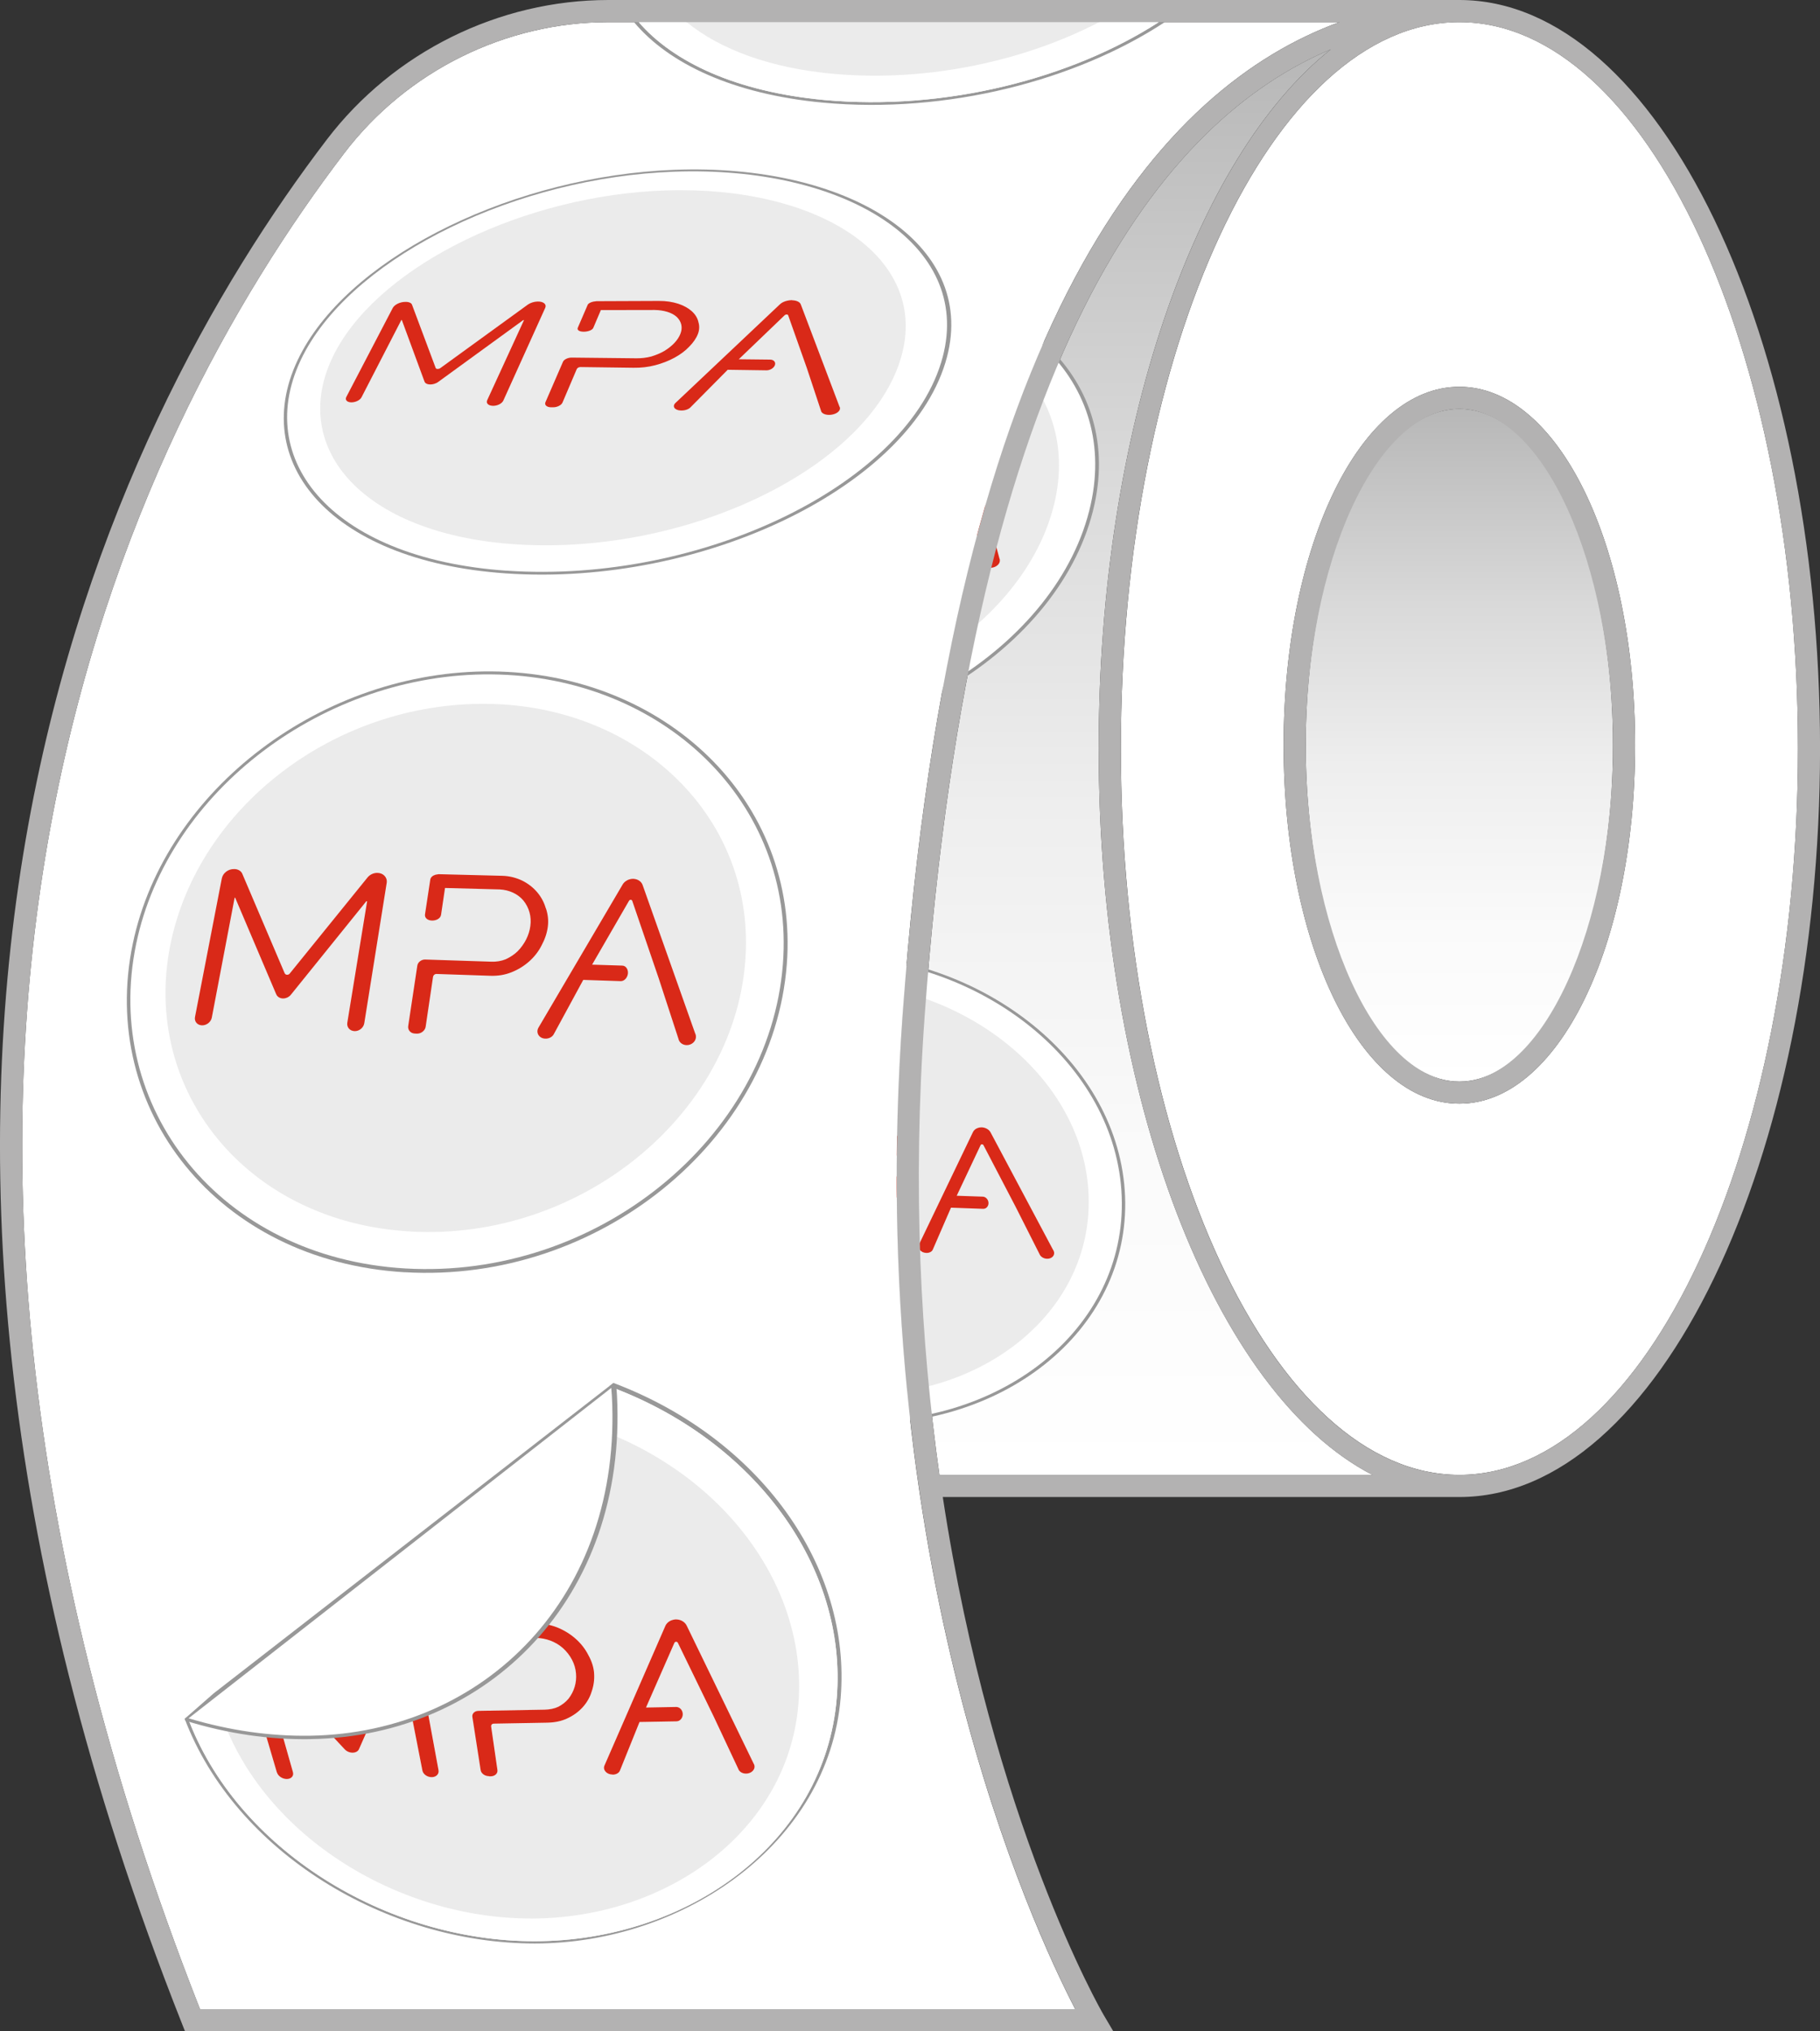
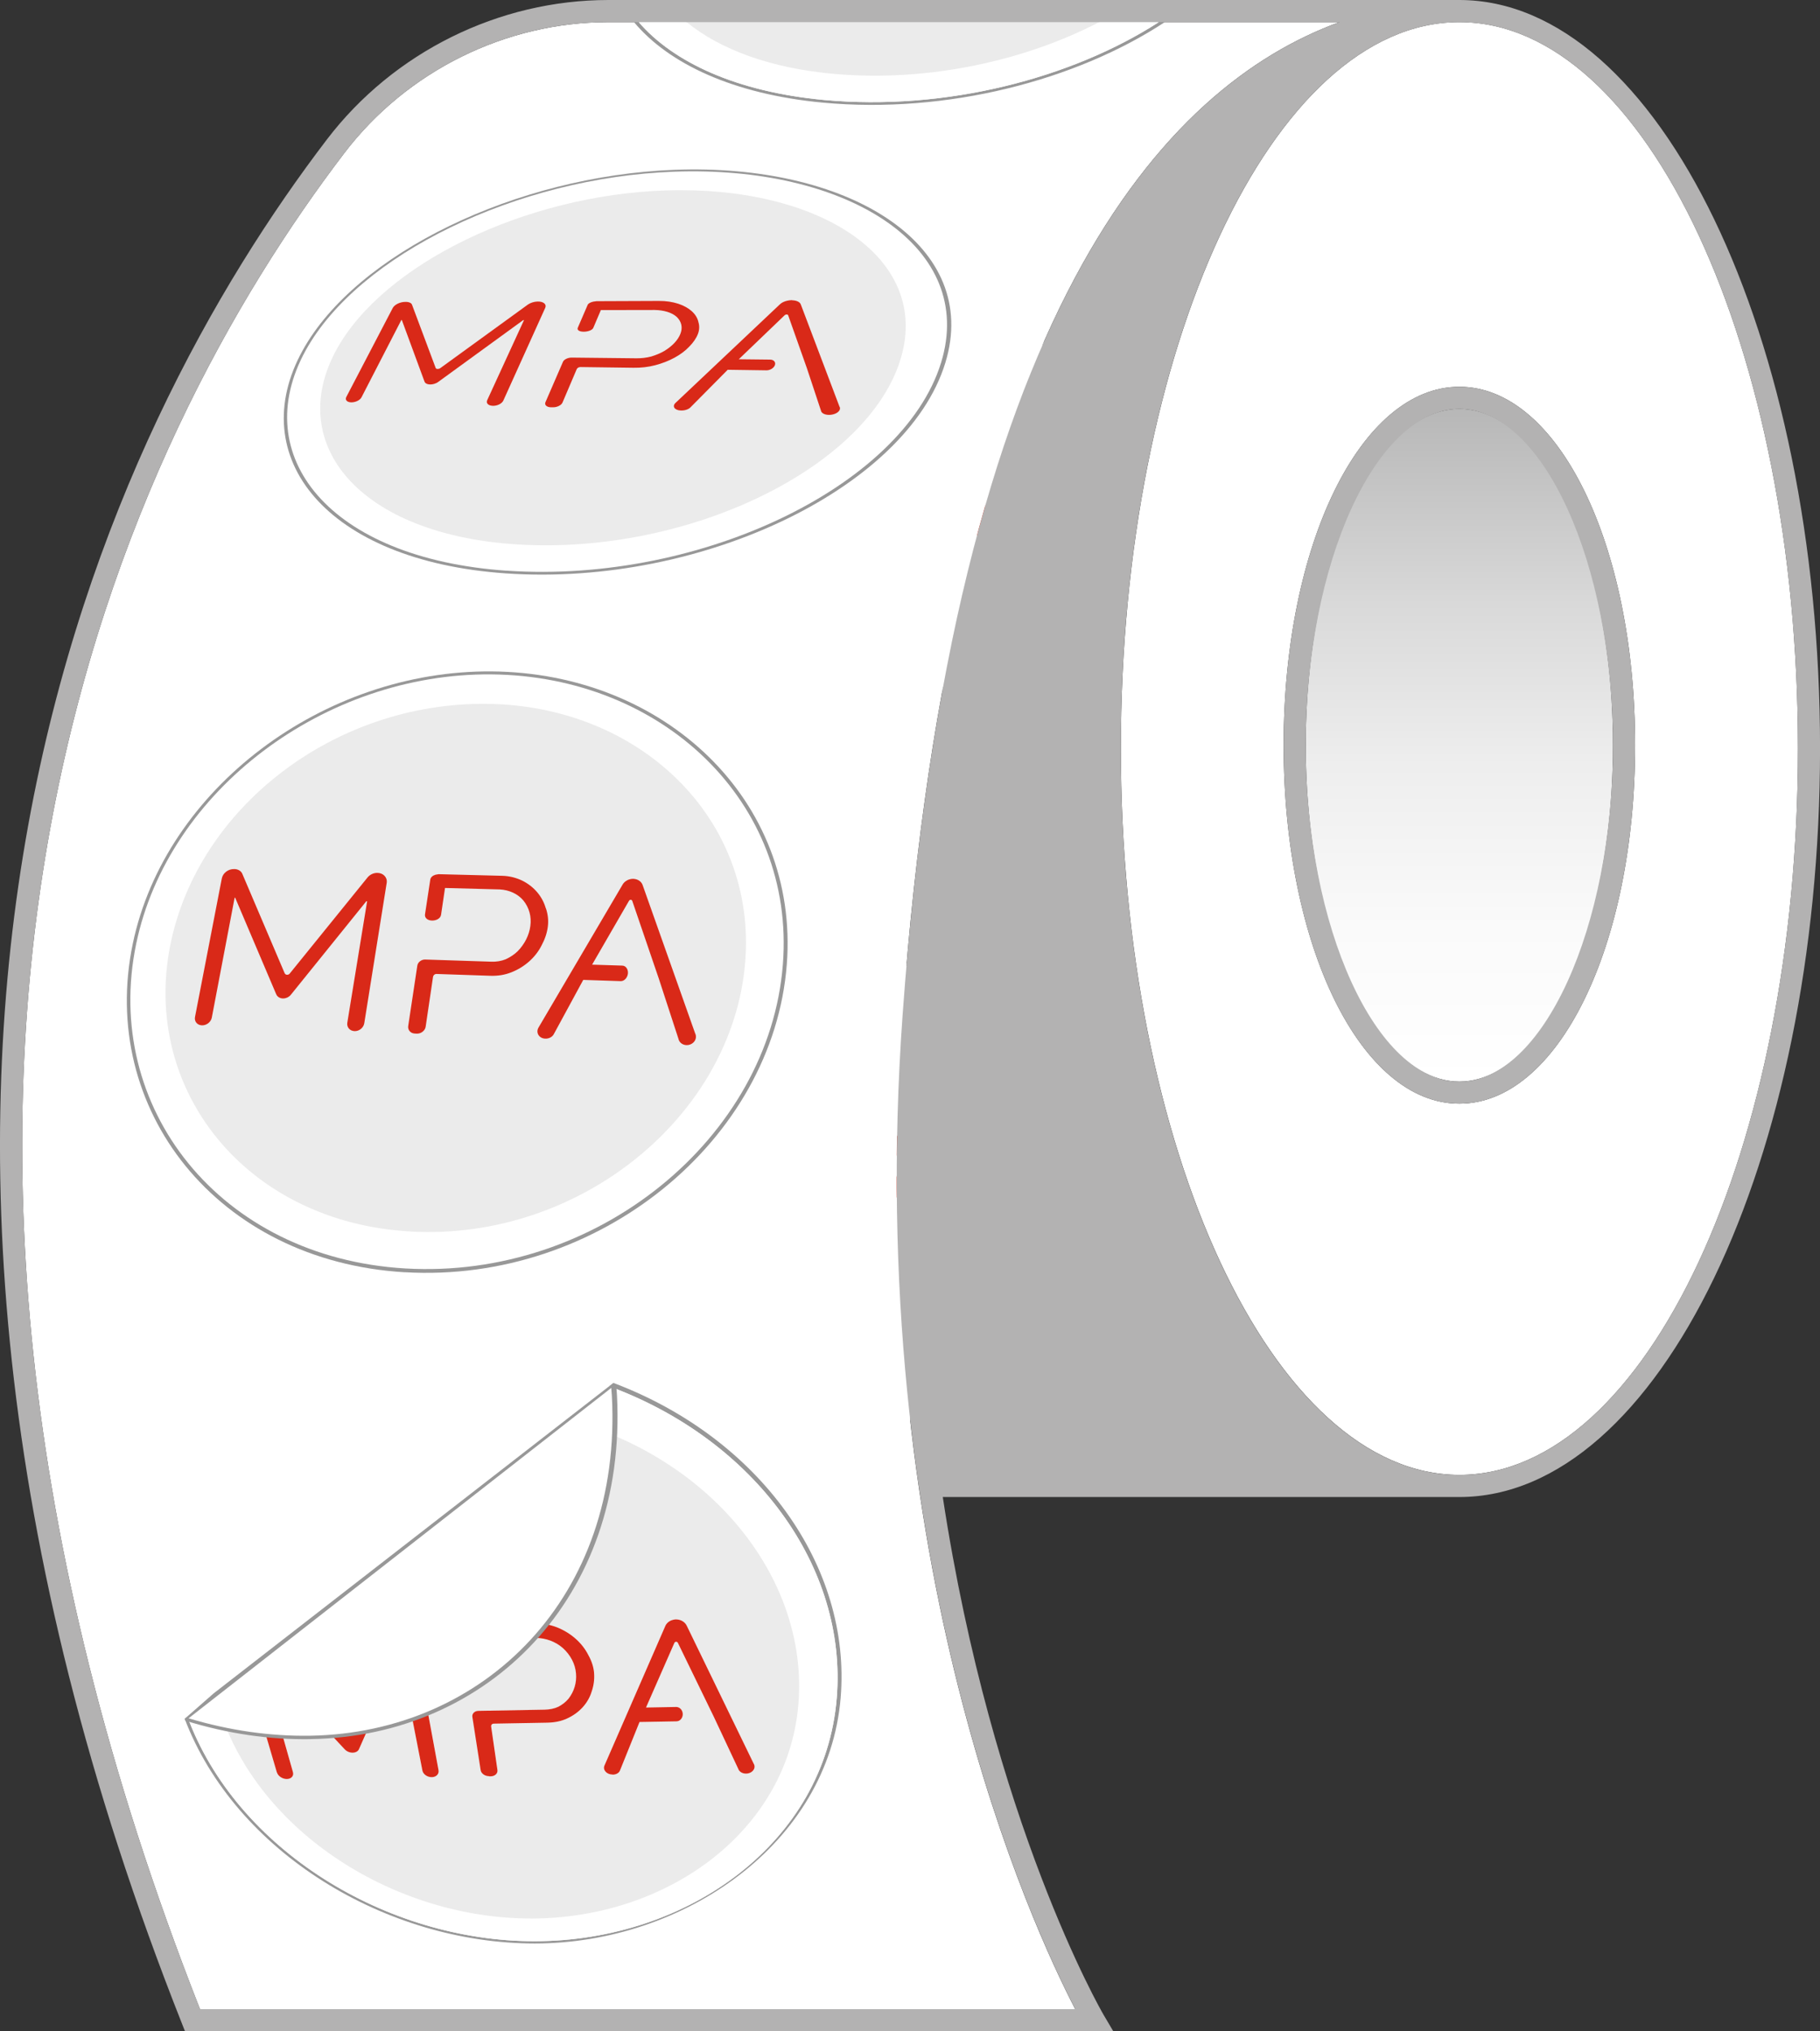
<svg xmlns="http://www.w3.org/2000/svg" xmlns:xlink="http://www.w3.org/1999/xlink" id="Calque_1" data-name="Calque 1" viewBox="0 0 361.94 403.98">
  <rect x="0" y="0" width="361.94" height="403.98" fill="#333333" stroke="none" />
  <defs>
    <style>
      .cls-1, .cls-2 {
        fill: #fff;
      }

      .cls-3 {
        fill: #d92918;
      }

      .cls-2, .cls-4, .cls-5 {
        fill-rule: evenodd;
      }

      .cls-6, .cls-4 {
        fill: #989898;
      }

      .cls-7 {
        fill: url(#Dégradé_sans_nom_135-2);
      }

      .cls-8 {
        fill: #b3b2b2;
      }

      .cls-9 {
        fill: url(#Dégradé_sans_nom_135);
      }

      .cls-10, .cls-5 {
        fill: #ebebeb;
      }
    </style>
    <linearGradient id="Dégradé_sans_nom_135" data-name="Dégradé sans nom 135" x1="227.83" y1="293.33" x2="227.83" y2="9.82" gradientUnits="userSpaceOnUse">
      <stop offset="0" stop-color="#fff" />
      <stop offset=".23" stop-color="#fafafa" />
      <stop offset=".47" stop-color="#eee" />
      <stop offset=".71" stop-color="#d9d9d9" />
      <stop offset=".96" stop-color="#bcbcbc" />
      <stop offset="1" stop-color="#b7b7b7" />
    </linearGradient>
    <linearGradient id="Dégradé_sans_nom_135-2" data-name="Dégradé sans nom 135" x1="290.22" y1="215.11" x2="290.22" y2="81.32" xlink:href="#Dégradé_sans_nom_135" />
  </defs>
  <g id="ROND">
    <path class="cls-9" d="m218.49,148.86c0-63.38,19.19-117.61,46.15-139.04-32.79,13.82-71.18,59.21-80.76,192.32-2.46,34.25-.77,64.86,2.94,91.18h86.11c-31.22-16.1-54.44-74.75-54.44-144.46Z" />
    <g>
      <path class="cls-4" d="m167.36,283.03c31.51,2.11,57.43-18.22,56.38-45.1-1.05-26.65-28.19-48.21-59.15-48.21-29.65,0-52.49,19.92-51.98,44.52.52,24.8,24.59,46.77,54.75,48.79h0Z" />
      <path class="cls-2" d="m167.35,282.5c31.15,2.07,56.76-18.02,55.72-44.59-1.03-26.34-27.86-47.66-58.46-47.67-29.32-.01-51.93,19.69-51.42,44.03.51,24.53,24.33,46.26,54.16,48.24h0Z" />
-       <path class="cls-5" d="m167.19,277.3c27.6,1.73,50.2-16.11,49.3-39.61-.89-23.32-24.57-42.3-51.74-42.41-26.15-.1-46.38,17.43-45.9,39.16.48,21.9,21.79,41.19,48.34,42.85h0Z" />
      <path class="cls-3" d="m138.8,238.97l-10.5-15.57c-.29-.48-.91-.79-1.52-.8h-.06c-.99-.03-1.75.63-1.73,1.49l.49,21.42c.02.66.65,1.23,1.41,1.27s1.38-.49,1.36-1.15l-.43-18.45s.11-.1.12,0l10.09,14.92c.38.6,1.25.85,1.93.56.24-.11.44-.26.56-.47l9.53-14.41c.06-.1.17-.05.17,0l.51,18.75c.02.68.67,1.26,1.47,1.29.75.03,1.37-.49,1.35-1.17l-.6-21.86c-.06-.86-.93-1.56-1.94-1.55-.6,0-1.15.26-1.46.69l-9.96,15.07c-.16.24-.61.22-.79-.03h0Z" />
      <path class="cls-3" d="m180.87,228.93c-.9-1.91-2.61-3.49-4.79-4.44-1.14-.48-2.34-.76-3.58-.79l-10.97-.27-.52.09c-.45.13-.74.42-.73.77l.16,5.54c.02.54.61.95,1.37.97s1.38-.35,1.37-.89l-.12-4.27,9.41.24c1.63.08,3.19.71,4.32,1.75,1.2,1.15,1.89,2.6,1.92,4.07.05,1.46-.48,2.85-1.49,3.98-.51.53-1.09.91-1.8,1.23-.71.28-1.53.4-2.37.37l-11.23-.38c-.64-.02-1.16.41-1.14.95l.27,9.26c.02.59.61,1.12,1.32,1.15h.35c.7.04,1.28-.43,1.26-1.03l-.22-7.6c0-.3.21-.49.51-.48l9.08.32c1.31.05,2.43-.11,3.49-.52,2.12-.81,3.71-2.31,4.41-4.19.39-.94.6-1.93.56-2.97-.03-.95-.3-1.9-.81-2.86h0Zm14.43-4.72h-.16c-.2,0-.4.03-.59.09-.5.14-.89.46-1.07.87l-10.7,22.29c-.39.79.36,1.67,1.38,1.72h.06c.6.03,1.14-.26,1.3-.7l3.6-8.3,6.4.23c.61.02,1.08-.52,1.06-1.17-.02-.66-.53-1.23-1.14-1.25l-5.18-.18,4.76-10.09c.12-.2.42-.19.55.01l6.39,12.25,4.74,9.38c.23.66,1.06,1.09,1.85.96.8-.13,1.26-.78,1.03-1.44-.04-.12-.09-.22-.17-.33l-12.39-23.29c-.29-.6-.99-1-1.72-1.05h0Z" />
    </g>
    <g>
      <path class="cls-4" d="m139.94,147.41c34.58,4.25,71.4-18.14,77.72-47.1,5.67-25.99-16.65-44.79-46.64-44.23-27.55.51-55.72,17.39-65.45,39.29-10.66,23.99,3.15,48.21,34.37,52.04h0Z" />
      <path class="cls-2" d="m140.15,146.8c34.14,4.16,70.49-17.94,76.77-46.52,5.64-25.68-16.38-44.3-46.04-43.77-27.27.49-55.16,17.2-64.78,38.88-10.52,23.73,3.18,47.64,34.05,51.41h0Z" />
      <path class="cls-5" d="m142.16,140.87c29.93,3.36,61.7-15.93,67.55-40.9,5.32-22.73-13.84-39.53-40.28-39.22-24.51.29-49.63,15.34-58.08,34.88-9.17,21.19,3.43,42.17,30.81,45.24h0Z" />
      <path class="cls-3" d="m128.66,100.15l-3.86-14.59c-.08-.44-.54-.71-1.11-.73h-.05c-.92-.03-1.9.56-2.22,1.34l-8.44,20.08c-.27.65.09,1.21.83,1.26s1.55-.45,1.82-1.1l7.23-17.43s.15-.09.11,0l3.68,14.17c.13.59.88.85,1.67.58.28-.1.54-.25.74-.45l14.98-13.61c.09-.09.18-.04.17,0l-6.71,18.07c-.25.68.17,1.27.97,1.32.75.05,1.58-.46,1.83-1.15l7.69-21.01c.26-.8-.34-1.44-1.33-1.44-.59,0-1.22.24-1.68.63l-15.54,14.09c-.25.23-.69.21-.76-.04h0Z" />
      <path class="cls-3" d="m174.54,90.95c-.29-1.83-1.52-3.34-3.42-4.24-1-.45-2.11-.72-3.35-.75l-10.86-.28-.55.08c-.5.12-.88.39-.99.71l-1.82,5.19c-.18.51.26.91,1.02.93s1.51-.32,1.69-.84l1.39-4.02,9.35.27c1.62.08,2.99.68,3.79,1.68.85,1.1,1.06,2.49.6,3.92-.44,1.41-1.45,2.76-2.88,3.85-.71.51-1.44.88-2.28,1.18-.82.26-1.72.37-2.57.33l-11.3-.52c-.64-.03-1.32.38-1.5.91l-3.22,9.16c-.21.6.2,1.14.91,1.18l.35.02c.71.05,1.49-.42,1.7-1.02l2.61-7.56c.1-.29.4-.48.69-.46l9.19.45c1.33.07,2.55-.08,3.79-.46,2.48-.77,4.64-2.23,6-4.06.72-.91,1.26-1.87,1.57-2.89.28-.92.32-1.84.11-2.76h0Zm16.42-4.43h-.17c-.21,0-.42.03-.64.08-.57.14-1.07.44-1.37.83l-18.52,21.9c-.69.8-.2,1.73.87,1.8h.07c.63.04,1.3-.24,1.63-.69l6.62-8.37,6.74.33c.65.03,1.32-.5,1.5-1.16.18-.66-.18-1.24-.82-1.27l-5.44-.25,8.19-9.84c.19-.19.5-.18.58.02l3.04,12.18,2.27,9.77c.05.7.83,1.17,1.75,1.05.93-.12,1.64-.79,1.58-1.5-.01-.12-.03-.24-.09-.35l-6.3-23.53c-.13-.58-.73-.96-1.49-1.01h0Z" />
    </g>
    <path class="cls-1" d="m179.49,201.83C189.54,62.09,231.58,17.06,266.38,4.4H120.99c-20.44,0-40.06,9.72-52.49,26.01-42.9,56.23-103.56,178.88-28.73,369.17h174.06c-8.32-15.99-42.19-88.69-34.35-197.75Z" />
    <ellipse class="cls-7" cx="290.22" cy="148.21" rx="30.55" ry="66.89" />
    <path class="cls-1" d="m290.24,4.4s-.09,0-.14,0c-37.07.14-67.2,64.89-67.2,144.46s30.2,144.46,67.33,144.46,67.33-64.81,67.33-144.46S327.35,4.42,290.24,4.4Zm-.02,215.1c-19.6,0-34.95-31.32-34.95-71.29s15.35-71.29,34.95-71.29,34.95,31.32,34.95,71.29-15.35,71.29-34.95,71.29Z" />
    <path class="cls-8" d="m290.22,76.92c-19.6,0-34.95,31.32-34.95,71.29s15.35,71.29,34.95,71.29,34.95-31.32,34.95-71.29-15.35-71.29-34.95-71.29Zm0,138.19c-16.56,0-30.55-30.63-30.55-66.89s13.99-66.89,30.55-66.89,30.55,30.63,30.55,66.89-13.99,66.89-30.55,66.89Z" />
-     <path class="cls-8" d="m290.22,0H120.99c-21.8,0-42.73,10.37-55.98,27.74-43.57,57.11-105.25,181.75-28.77,374.85l.55,1.39h184.61l-1.96-3.32c-.31-.53-22.09-38.2-31.95-102.93h102.73c39.55,0,71.73-66.78,71.73-148.86S329.77,0,290.22,0Zm-76.38,399.58H39.78C-35.05,209.29,25.61,86.64,68.51,30.41c12.42-16.28,32.04-26.01,52.49-26.01h145.39c-34.8,12.66-76.84,57.7-86.89,197.43-7.84,109.06,26.03,181.75,34.35,197.75Zm-27.02-106.25c-3.71-26.33-5.4-56.93-2.94-91.18,9.57-133.11,47.97-178.5,80.76-192.32-26.95,21.43-46.15,75.66-46.15,139.04,0,69.71,23.21,128.36,54.44,144.46h-86.11Zm103.4,0c-37.12,0-67.33-64.81-67.33-144.46S253.03,4.55,290.1,4.41c.05,0,.09,0,.14,0,37.12.02,67.31,64.82,67.31,144.46s-30.2,144.46-67.33,144.46Z" />
+     <path class="cls-8" d="m290.22,0H120.99c-21.8,0-42.73,10.37-55.98,27.74-43.57,57.11-105.25,181.75-28.77,374.85l.55,1.39h184.61l-1.96-3.32c-.31-.53-22.09-38.2-31.95-102.93h102.73c39.55,0,71.73-66.78,71.73-148.86S329.77,0,290.22,0Zm-76.38,399.58H39.78C-35.05,209.29,25.61,86.64,68.51,30.41c12.42-16.28,32.04-26.01,52.49-26.01h145.39c-34.8,12.66-76.84,57.7-86.89,197.43-7.84,109.06,26.03,181.75,34.35,197.75Zm-27.02-106.25h-86.11Zm103.4,0c-37.12,0-67.33-64.81-67.33-144.46S253.03,4.55,290.1,4.41c.05,0,.09,0,.14,0,37.12.02,67.31,64.82,67.31,144.46s-30.2,144.46-67.33,144.46Z" />
  </g>
  <g>
    <path class="cls-4" d="m100.51,114.03c39.59,2.76,81.2-17.7,87.82-43.05,5.95-22.75-19.94-38.5-54.19-37.21-31.46,1.19-63.3,16.62-73.96,35.93-11.69,21.15,4.59,41.84,40.33,44.33h0Z" />
    <path class="cls-2" d="m100.73,113.49c39.09,2.7,80.16-17.5,86.75-42.52,5.92-22.49-19.62-38.09-53.5-36.82-31.14,1.16-62.66,16.44-73.2,35.56-11.53,20.92,4.61,41.35,39.95,43.79h0Z" />
    <path class="cls-5" d="m102.92,108.28c34.26,2.11,70.16-15.52,76.33-37.39,5.61-19.91-16.62-34-46.82-33.02-27.99.91-56.38,14.68-65.64,31.9-10.04,18.68,4.78,36.58,36.13,38.51h0Z" />
    <path class="cls-3" d="m86.66,73.23l-4.71-12.59c-.1-.38-.63-.61-1.28-.6h-.06c-1.06,0-2.15.54-2.51,1.22l-9.23,17.69c-.3.57.13,1.05.97,1.07s1.76-.43,2.05-1l7.91-15.35s.16-.08.12,0l4.5,12.22c.16.51,1.02.72,1.91.46.32-.09.61-.23.84-.41l16.83-12.24c.1-.08.21-.04.19,0l-7.3,15.89c-.28.6.22,1.1,1.14,1.12.86.02,1.8-.44,2.07-1.05l8.35-18.48c.28-.7-.42-1.24-1.55-1.21-.68.02-1.38.24-1.9.59l-17.46,12.67c-.29.2-.79.2-.87-.01h0Z" />
    <path class="cls-3" d="m138.88,64c-.37-1.58-1.81-2.86-3.99-3.59-1.15-.37-2.43-.57-3.85-.56l-12.42.05-.63.09c-.56.12-1,.36-1.12.64l-1.97,4.56c-.19.45.32.78,1.18.78s1.72-.32,1.91-.77l1.5-3.53,10.69-.02c1.85.03,3.43.51,4.37,1.35.99.93,1.26,2.14.76,3.39-.48,1.24-1.6,2.44-3.21,3.42-.8.46-1.63.8-2.58,1.09-.94.25-1.95.37-2.93.36l-12.93-.14c-.73,0-1.5.37-1.7.83l-3.49,8.05c-.23.53.25.98,1.07,1h.4c.82.03,1.69-.4,1.92-.93l2.83-6.65c.11-.26.44-.43.78-.42l10.5.14c1.52.02,2.91-.13,4.32-.5,2.81-.73,5.25-2.07,6.77-3.69.8-.81,1.4-1.66,1.74-2.55.3-.8.33-1.61.07-2.41h0Zm18.66-4.3h-.19c-.24,0-.48.04-.73.09-.64.13-1.21.41-1.55.76l-20.7,19.55c-.78.71-.2,1.51,1.03,1.54h.08c.72.02,1.48-.24,1.85-.64l7.39-7.46,7.7.11c.74.01,1.5-.47,1.69-1.05.2-.58-.23-1.08-.97-1.08l-6.22-.07,9.15-8.78c.21-.17.56-.17.66,0l3.72,10.51,2.8,8.44c.07.61.97,1,2.02.87,1.06-.13,1.85-.73,1.78-1.34-.01-.11-.04-.21-.11-.3l-7.68-20.29c-.16-.5-.86-.82-1.72-.84h0Z" />
  </g>
  <g>
    <path class="cls-4" d="m80.5,253.02c38.55,2.27,73.29-26.26,75.97-61.23,2.5-32.67-24.35-57.99-58.7-58.26-33.39-.27-64.91,23.28-71.36,54.13-6.88,32.9,16.75,63.17,54.09,65.37h0Z" />
    <path class="cls-2" d="m80.6,252.27c38.09,2.23,72.42-25.94,75.09-60.5,2.5-32.31-24.04-57.36-58.02-57.65-33.04-.27-64.22,23.03-70.58,53.56-6.78,32.53,16.6,62.43,53.51,64.59h0Z" />
    <path class="cls-5" d="m81.67,244.93c33.58,1.86,63.92-22.89,66.51-53.4,2.44-28.73-21-51.22-51.35-51.55s-57.45,20.6-62.95,47.91c-5.82,28.92,15.13,55.22,47.79,57.03h0Z" />
    <path class="cls-3" d="m56.64,193.63l-8.43-19.79c-.22-.6-.86-.99-1.58-1h-.07c-1.17-.03-2.24.79-2.45,1.87l-5.33,27.55c-.17.88.44,1.62,1.36,1.66s1.81-.65,1.98-1.53l4.53-23.8c.01-.06.16-.12.14,0l8.12,19.1c.3.79,1.28,1.11,2.17.72.32-.14.6-.35.8-.62l14.92-18.49c.09-.13.21-.06.2,0l-3.93,24.09c-.15.9.49,1.65,1.45,1.68.9.03,1.77-.66,1.92-1.56l4.47-27.98c.13-1.08-.73-1.94-1.91-1.93-.71,0-1.41.33-1.87.86l-15.53,19.18c-.26.31-.8.29-.94-.03h0Z" />
    <path class="cls-3" d="m108.55,180.67c-.67-2.38-2.34-4.35-4.67-5.52-1.23-.59-2.56-.93-3.98-.97l-12.68-.32-.63.11c-.56.17-.95.52-1.02.96l-1.05,6.93c-.1.68.5,1.2,1.39,1.22s1.7-.45,1.8-1.13l.79-5.35,10.9.29c1.87.1,3.56.88,4.66,2.17,1.17,1.43,1.67,3.24,1.41,5.1-.24,1.84-1.13,3.6-2.54,5.04-.71.68-1.47,1.16-2.36,1.58-.89.36-1.88.52-2.86.48l-13.16-.43c-.75-.02-1.46.53-1.56,1.22l-1.81,12.01c-.12.78.47,1.46,1.31,1.49l.41.02c.84.03,1.64-.6,1.75-1.38l1.46-9.87c.06-.39.36-.63.71-.62l10.66.36c1.53.05,2.89-.16,4.22-.69,2.65-1.04,4.82-2.98,6.01-5.36.64-1.19,1.08-2.44,1.24-3.76.15-1.19.02-2.39-.38-3.59h0Zm17.5-5.89h-.19c-.23,0-.46.04-.69.11-.6.18-1.1.57-1.38,1.08l-16.68,28.36c-.63,1.03.09,2.18,1.29,2.23h.07c.71.03,1.4-.35,1.68-.92l5.84-10.76,7.44.25c.71.02,1.35-.67,1.44-1.5.09-.84-.4-1.57-1.11-1.59l-6.01-.19,7.35-12.72c.17-.25.52-.24.63.02l5.26,15.4,3.93,12.04c.16.86,1.06,1.41,2.01,1.23.96-.18,1.61-1.03,1.45-1.89-.03-.15-.07-.29-.14-.42l-10.42-29.43c-.23-.75-.96-1.24-1.79-1.29h0Z" />
  </g>
  <g>
    <path class="cls-6" d="m122,275.04l-.86.67c29.01,10.69,47.37,35.99,45.26,61.96-2.32,28.66-29.48,48.39-60.12,48.4-29.49,0-59.27-18.24-69.01-44.66l-.54.42c10.04,26.46,39.98,44.69,69.62,44.69s58.41-19.89,60.83-48.86c2.18-26.13-16.1-51.64-45.18-62.62Z" />
    <path class="cls-1" d="m158.85,337.82c-1.45,25.67-25.5,43.69-53.17,43.74-27.07.05-54.22-17.12-62.02-41.55-.31-.98-.58-1.97-.83-2.95l-5.55,4.35c9.74,26.42,39.53,44.66,69.01,44.66,30.64,0,57.8-19.73,60.12-48.4,2.11-25.98-16.25-51.28-45.26-61.96l-8.38,6.57c28.31,7.63,47.48,31,46.09,55.54Z" />
    <path class="cls-10" d="m105.68,381.56c27.67-.05,51.72-18.07,53.17-43.74,1.39-24.54-17.77-47.92-46.09-55.54l-58.73,46,14.6,15.9c.27.28.8.27.93-.02l8.37-19.53c.29-.59.91-.96,1.66-1.01,1.26-.07,2.49.8,2.75,1.95l4.88,26.47c.14.76-.47,1.37-1.32,1.38-.91.01-1.75-.58-1.89-1.33l-4.38-22.42c-.01-.07-.16-.13-.21,0l-8,18.14c-.09.24-.28.43-.53.57-.71.37-1.77.14-2.36-.53l-16.39-17.56c-.04-.13-.16-.06-.14,0l6.27,22.14c.21.74-.33,1.35-1.21,1.36-.88.01-1.77-.58-1.98-1.32l-5.98-20.33-6.27,4.91c.25.98.52,1.97.83,2.95,7.8,24.43,34.95,41.6,62.02,41.55Zm14.52-30.43l12.06-27.66c.22-.56.69-1.01,1.31-1.23.23-.09.48-.14.72-.16h.2c.9.01,1.75.5,2.09,1.28l13.27,27.35c.08.11.13.22.16.35.2.71-.35,1.44-1.24,1.63-.88.19-1.77-.22-1.98-.93l-4.85-10.33-7.16-14.73c-.16-.26-.52-.25-.67.02l-5.65,12.87,6.01-.11c.71-.01,1.29.64,1.3,1.42s-.54,1.43-1.24,1.44l-7.36.13-3.88,9.63c-.17.49-.76.83-1.43.84h-.07c-1.14.02-2.01-.91-1.61-1.8Zm-26.23-9.66c-.1-.64.44-1.19,1.19-1.2l13.19-.24c.98-.02,1.93-.21,2.74-.59.8-.43,1.45-.93,2.01-1.6,1.11-1.44,1.63-3.19,1.48-5-.14-1.86-1.07-3.67-2.62-5.07-1.46-1.28-3.43-2.01-5.43-2.01l-11.58.28.8,5.52c.1.68-.6,1.2-1.51,1.22s-1.7-.46-1.8-1.15l-1.12-7.2c-.07-.47.23-.86.77-1.07l.64-.15,13.64-.35c1.54-.04,3.04.26,4.5.82,2.75,1.12,4.96,3.09,6.17,5.5.67,1.2,1.05,2.39,1.14,3.58.1,1.3-.1,2.54-.5,3.72-.72,2.32-2.48,4.22-4.88,5.31-1.19.54-2.48.8-4,.83l-10.57.19c-.35,0-.58.24-.52.6l1.25,8.64c.09.65-.49,1.21-1.29,1.22h-.39c-.79.02-1.53-.52-1.63-1.18l-1.65-10.6Z" />
    <path class="cls-3" d="m55.07,352.49c.22.74,1.1,1.33,1.98,1.32.88-.01,1.42-.62,1.21-1.36l-6.27-22.14c-.02-.06.11-.13.14,0l16.39,17.56c.59.67,1.65.9,2.36.53.25-.14.44-.33.53-.57l8-18.14c.05-.13.2-.07.21,0l4.38,22.42c.15.76.98,1.35,1.89,1.33.85-.01,1.46-.62,1.32-1.38l-4.88-26.47c-.25-1.14-1.49-2.02-2.75-1.95-.75.05-1.37.42-1.66,1.01l-8.37,19.53c-.13.29-.66.3-.93.02l-14.6-15.9-4.94,3.87,5.98,20.33Z" />
    <path class="cls-3" d="m121.8,352.94h.07c.67,0,1.26-.35,1.43-.84l3.88-9.63,7.36-.13c.7-.01,1.25-.67,1.24-1.44s-.6-1.43-1.3-1.42l-6.01.11,5.65-12.87c.15-.27.51-.27.67-.02l7.16,14.73,4.85,10.33c.21.71,1.1,1.12,1.98.93.89-.19,1.44-.93,1.24-1.63-.04-.12-.09-.24-.16-.35l-13.27-27.35c-.35-.78-1.19-1.27-2.09-1.29h-.2c-.24.02-.49.08-.72.16-.62.22-1.09.67-1.31,1.23l-12.06,27.66c-.41.89.47,1.82,1.61,1.8Z" />
    <path class="cls-3" d="m97.25,353.27h.39c.79-.02,1.38-.57,1.29-1.23l-1.25-8.64c-.05-.35.18-.59.52-.6l10.57-.19c1.52-.03,2.81-.28,4-.83,2.4-1.09,4.16-2.99,4.88-5.31.41-1.17.6-2.41.5-3.72-.09-1.19-.47-2.38-1.14-3.58-1.21-2.41-3.42-4.38-6.17-5.5-1.45-.56-2.96-.86-4.5-.82l-13.64.35-.64.15c-.54.21-.85.61-.77,1.07l1.12,7.2c.11.68.88,1.17,1.8,1.15s1.61-.53,1.51-1.22l-.8-5.52,11.58-.28c2,0,3.97.73,5.43,2.01,1.55,1.4,2.48,3.21,2.62,5.07.16,1.81-.37,3.56-1.48,5-.56.67-1.21,1.17-2.01,1.6-.8.38-1.76.57-2.74.59l-13.19.24c-.76.01-1.29.56-1.19,1.2l1.65,10.6c.1.65.84,1.19,1.63,1.18Z" />
    <g>
      <path class="cls-1" d="m61.81,345.55c34.78-.58,62.48-27.84,60.39-67.96-.04-.85-.13-1.69-.2-2.54l-.85.67-8.4,6.58-8.77,6.87-6.44,5.05-54.71,42.86-5.54,4.34-.55.43c8.19,2.52,16.65,3.85,25.07,3.71Z" />
      <path class="cls-6" d="m61.89,345.88c-8.27.14-16.53-1.05-25.02-3.67l-.14-.38,5.77-5.06,79.5-61.74.56.6c.05.64.11,1.28.14,1.92,2.05,40.39-25.81,67.74-60.81,68.32Zm-24.37-4.14c8.15,2.44,16.25,3.59,24.19,3.46,34.63-.58,62.11-27.68,59.97-67.6-.03-.52-.07-1.04-.12-1.57l-23.72,18.54-60.33,47.16Z" />
    </g>
  </g>
  <g>
    <path class="cls-6" d="m163.86,19.88c-17.36-1.61-29.94-7.48-36.84-15.48h-.94c6.89,8.26,19.74,14.34,37.54,16.01,24.73,2.31,50.45-4.45,68.02-16.01h-1.19c-17.34,11.19-42.44,17.72-66.59,15.48Z" />
    <path class="cls-1" d="m163.86,19.88c24.15,2.24,49.26-4.29,66.59-15.48h-11.86c-14.73,7.66-33.86,11.9-52.42,10.32-13-1.11-23.03-4.93-29.62-10.32h-9.52c6.89,8,19.47,13.86,36.84,15.48Z" />
    <path class="cls-10" d="m166.17,14.72c18.56,1.59,37.69-2.66,52.42-10.32h-82.04c6.6,5.38,16.62,9.21,29.62,10.32Z" />
  </g>
</svg>